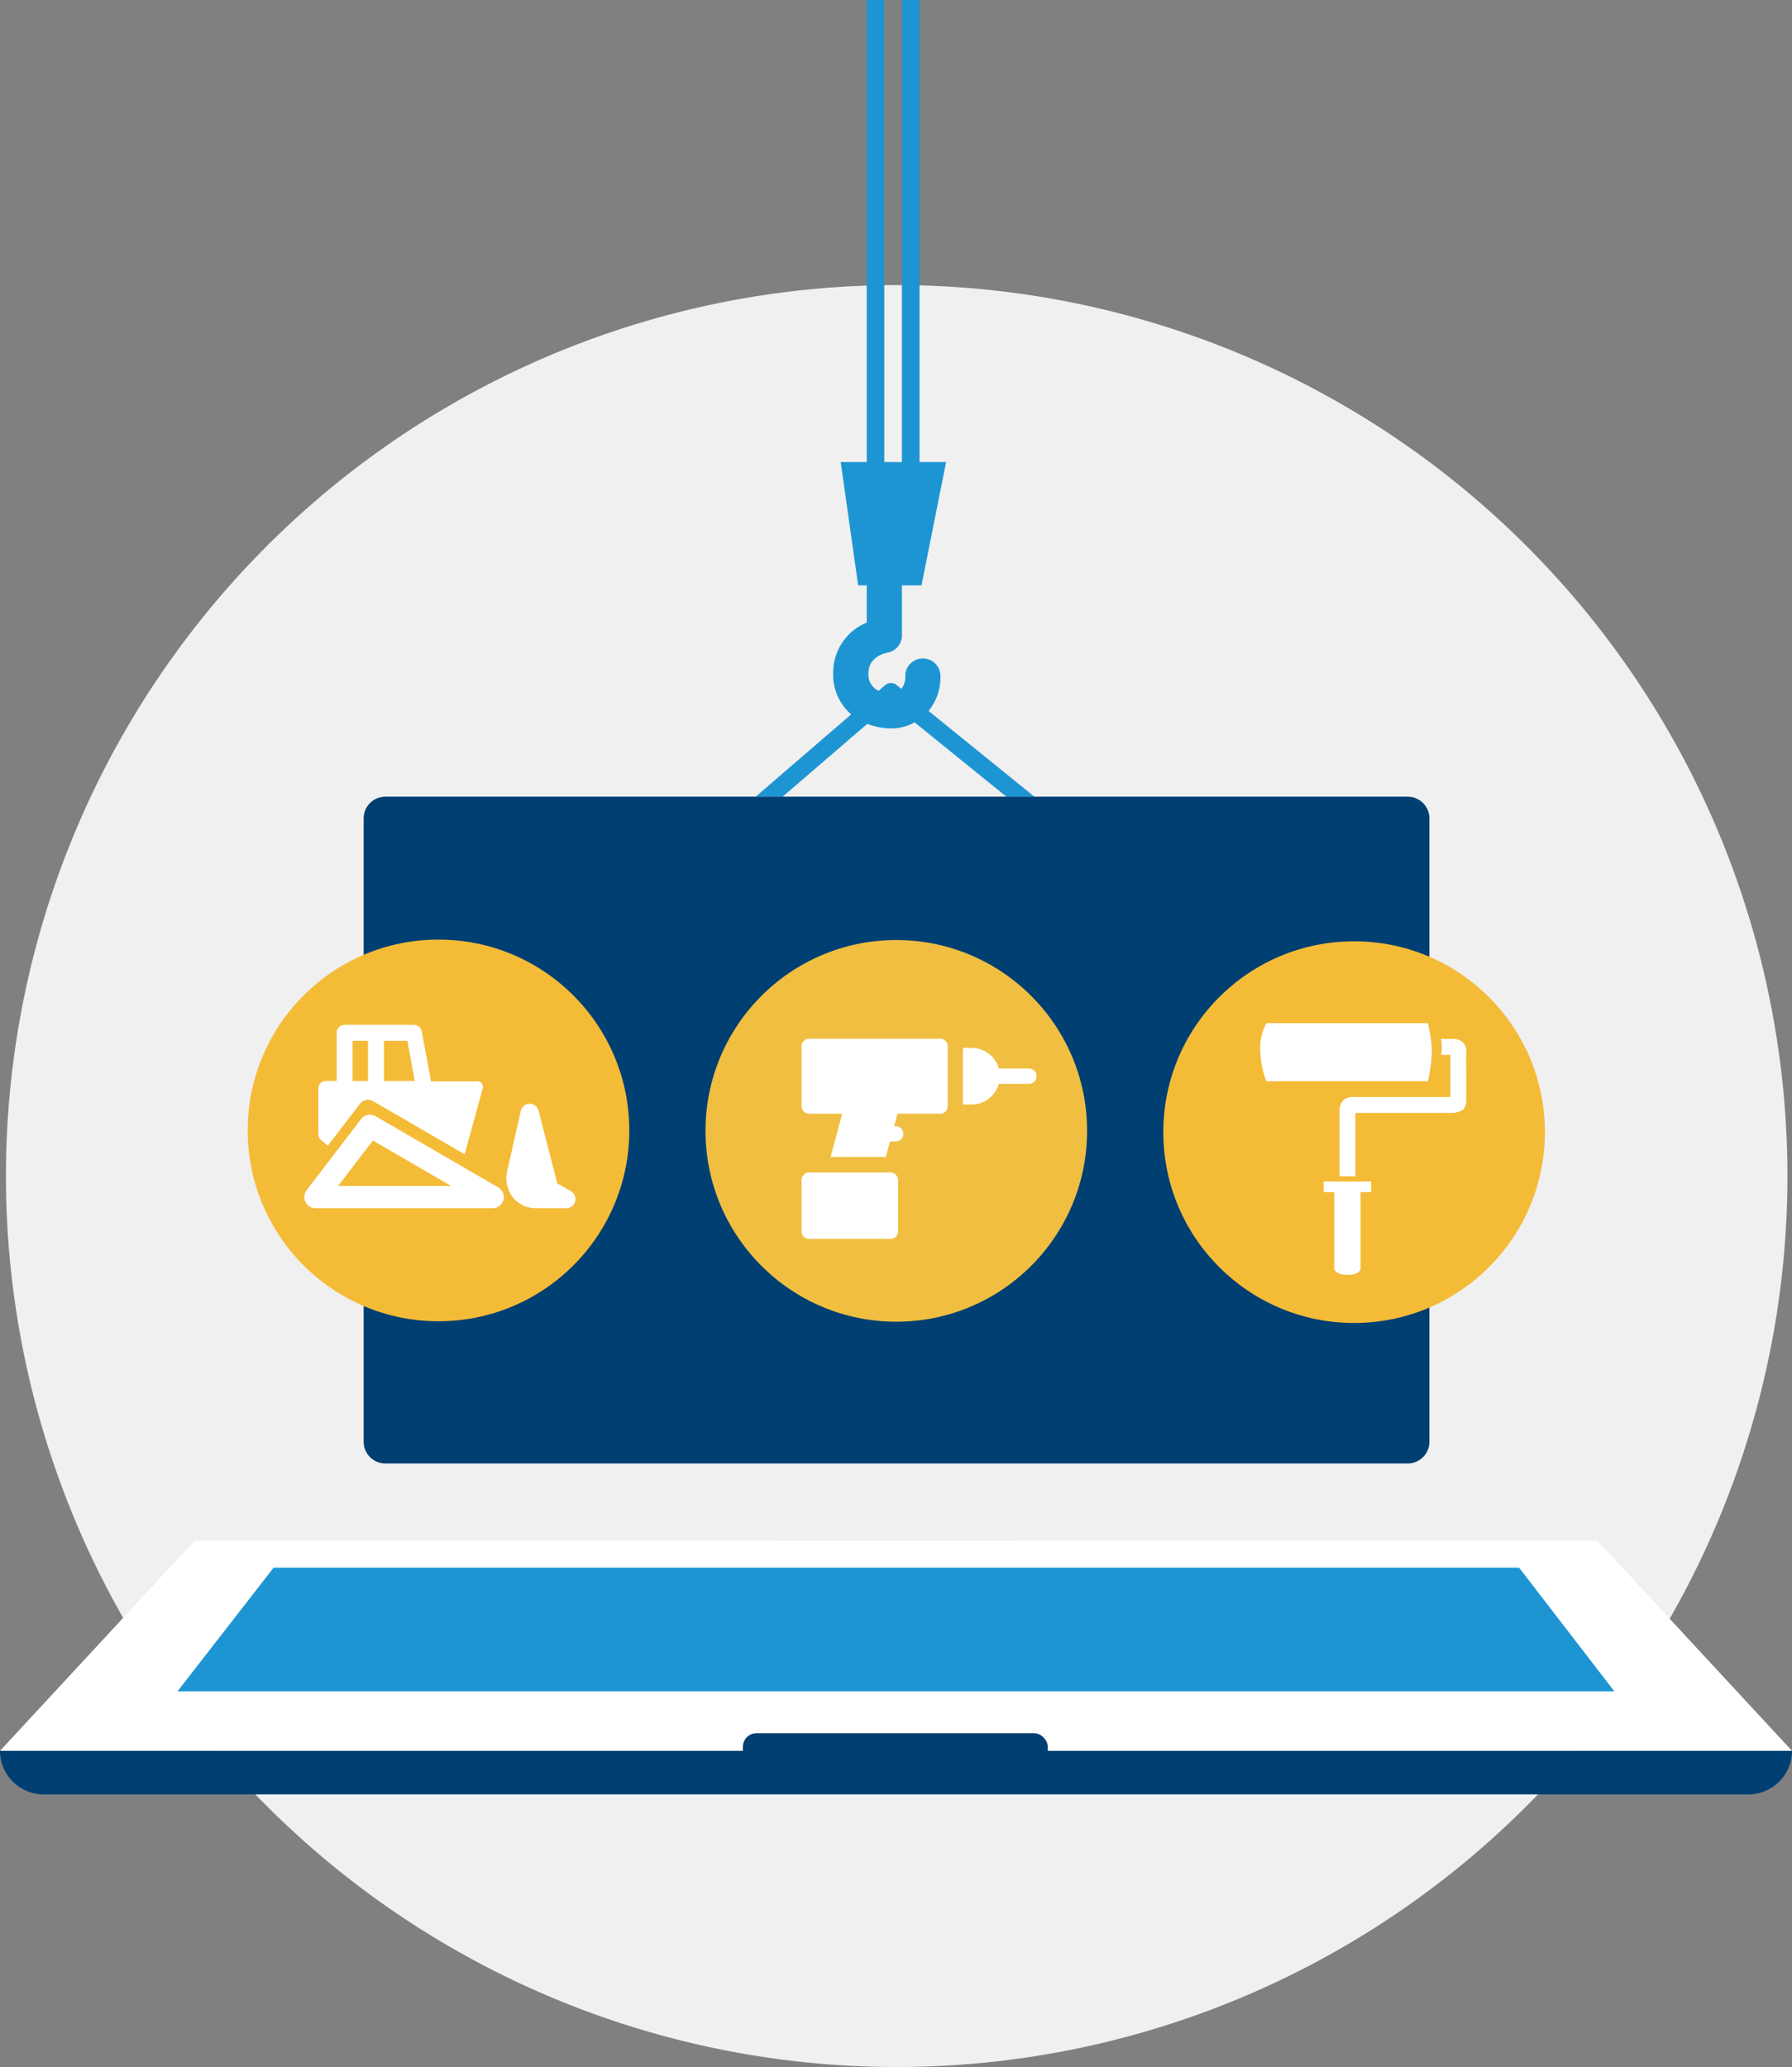
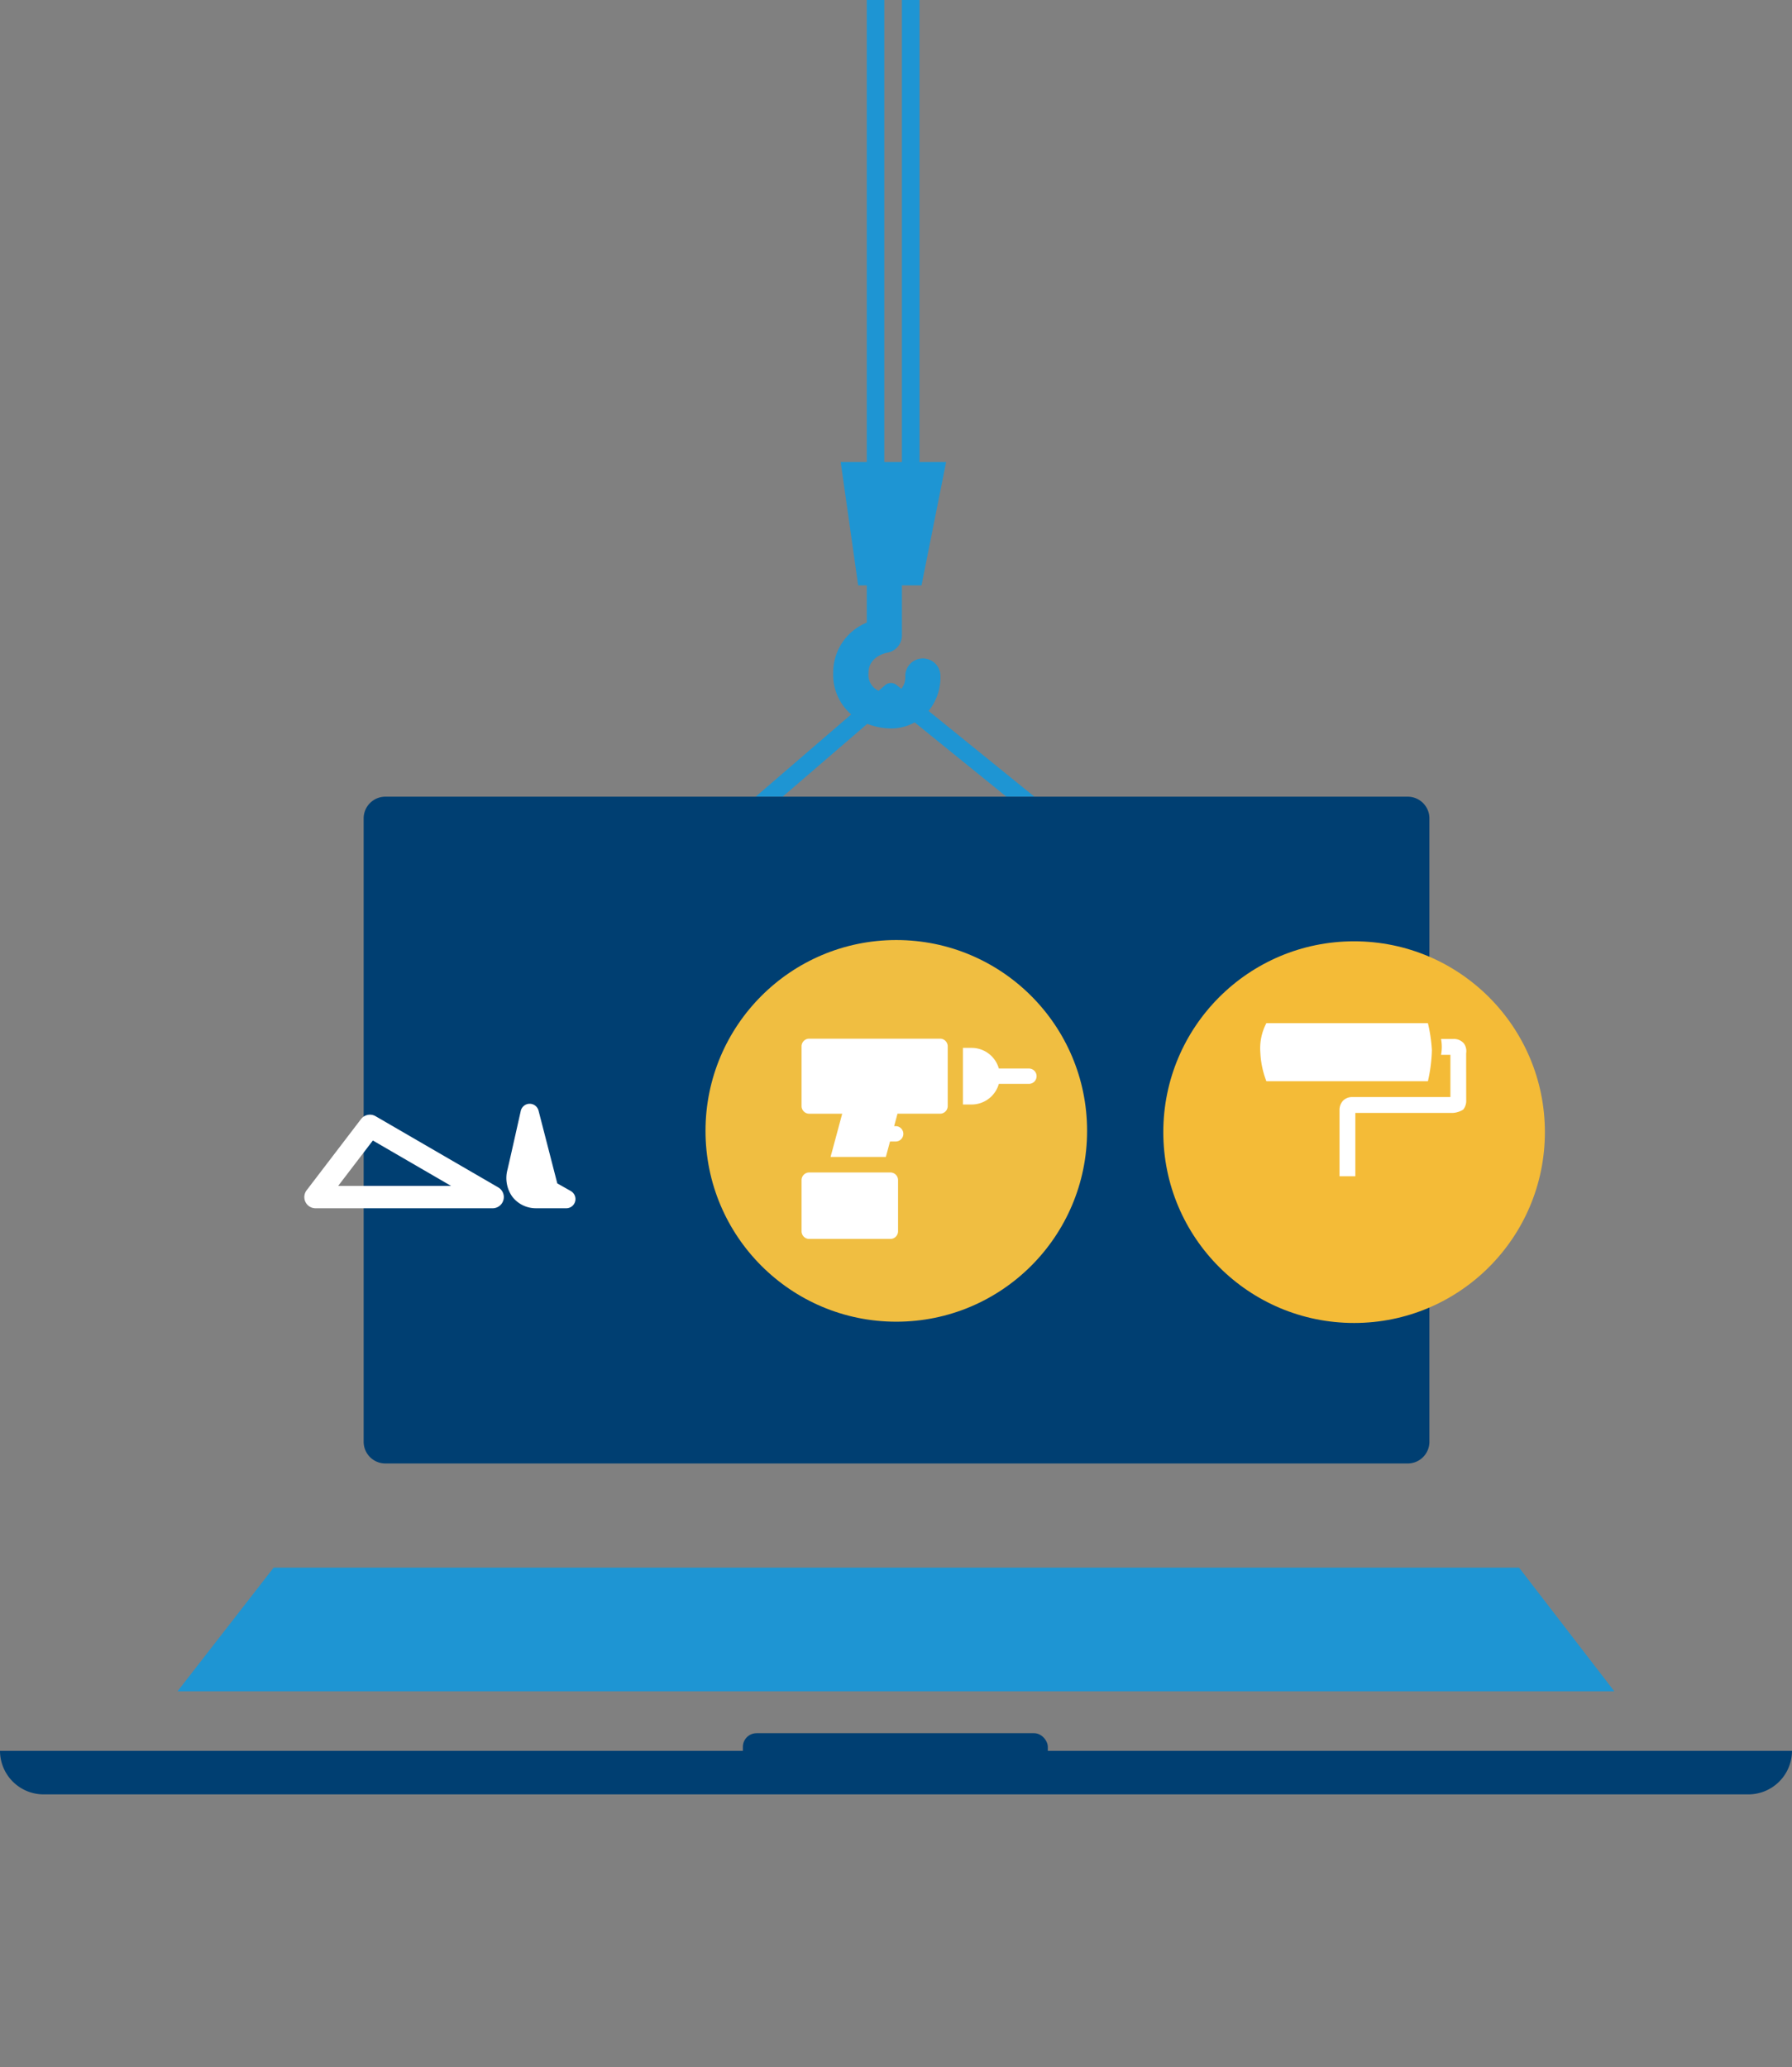
<svg xmlns="http://www.w3.org/2000/svg" width="301.768" height="348" viewBox="0 0 301.768 348">
  <rect x="0" y="0" width="301.768" height="348" fill="#808080" stroke="none" />
  <g id="Groupe_9613" data-name="Groupe 9613" transform="translate(-826 -1781)">
-     <path id="Tracé_43317" data-name="Tracé 43317" d="M150,0A150,150,0,1,1,0,150,150,150,0,0,1,150,0Z" transform="translate(827 1829)" fill="#f0f0f0" />
    <g id="Groupe_9026" data-name="Groupe 9026" transform="translate(710.121 814.881)">
      <path id="Tracé_43266" data-name="Tracé 43266" d="M274.247,1079.932a2.96,2.96,0,1,0-5.92,0,3.151,3.151,0,0,1-.668,2.157l-.812-.648a1.488,1.488,0,0,0-1.909.026l-1.1.956a2.956,2.956,0,0,1-1.709-2.98c0-2.695,2.662-3.333,3.155-3.433a2.969,2.969,0,0,0,2.476-2.925v-8.415h3.3l4.141-20.763h-4.474V966.119h-2.97v77.788H264.79V966.119h-2.951v77.788H257.45l2.94,20.763h1.449v6.272a9.052,9.052,0,0,0-5.649,8.486,8.771,8.771,0,0,0,3.028,6.965L243.13,1100.25h4.545l14.25-12.267a11.341,11.341,0,0,0,4.025.783,8.233,8.233,0,0,0,3.952-1.027l15.451,12.511h4.633l.03-.045-17.768-14.394A8.95,8.95,0,0,0,274.247,1079.932Z" fill="#1e95d3" />
      <path id="Tracé_43267" data-name="Tracé 43267" d="M352.934,1100.25H180.772a3.654,3.654,0,0,0-3.655,3.654v104.949a3.655,3.655,0,0,0,3.655,3.655H352.934a3.654,3.654,0,0,0,3.654-3.655V1103.9A3.654,3.654,0,0,0,352.934,1100.25Z" fill="#003f72" />
      <g id="Groupe_9018" data-name="Groupe 9018">
-         <path id="Tracé_43268" data-name="Tracé 43268" d="M417.647,1260.891l-32.824-35.44-118.06.047-118.06-.047-32.824,35.44Z" fill="#fff" />
        <path id="Tracé_43269" data-name="Tracé 43269" d="M387.724,1250.864H145.775l16.178-20.813H371.69Z" fill="#1e95d3" />
        <g id="Groupe_9017" data-name="Groupe 9017">
          <rect id="Rectangle_6107" data-name="Rectangle 6107" width="51.351" height="5.942" rx="2.301" transform="translate(240.977 1257.92)" fill="#003f72" />
          <path id="Tracé_43270" data-name="Tracé 43270" d="M115.879,1260.891h0a7.352,7.352,0,0,0,7.33,7.33H410.317a7.352,7.352,0,0,0,7.33-7.33H115.879Z" fill="#003f72" />
        </g>
      </g>
      <g id="Groupe_9020" data-name="Groupe 9020">
-         <circle id="Ellipse_863" data-name="Ellipse 863" cx="32.129" cy="32.129" r="32.129" transform="translate(157.591 1124.308)" fill="#f4bb37" />
        <g id="Groupe_9019" data-name="Groupe 9019">
          <path id="Tracé_43271" data-name="Tracé 43271" d="M212.007,1166.645l-2.283-1.292-3.155-12.247a1.54,1.54,0,0,0-2.995.049c-.017.076-1.7,7.61-2.224,9.838a5.4,5.4,0,0,0,.837,4.648,5,5,0,0,0,3.893,1.9c.546.011,5.191,0,5.207,0a1.549,1.549,0,0,0,.72-2.893Z" fill="#fff" />
          <path id="Tracé_43272" data-name="Tracé 43272" d="M199.778,1166.028l-20.659-11.988a1.888,1.888,0,0,0-2.443.486l-9.162,11.987a1.885,1.885,0,0,0,1.5,3.03h29.821a1.885,1.885,0,0,0,.946-3.515Zm-7.949-.255h-19l5.839-7.639Z" fill="#fff" />
-           <path id="Tracé_43273" data-name="Tracé 43273" d="M170,1158.1l1.1.9,5.367-7.022a1.755,1.755,0,0,1,2.274-.452l15.382,8.926,3.073-11.2a.927.927,0,0,0-1.019-1.079l-7.714.012-1.558-8.417a1.341,1.341,0,0,0-1.318-1.1H173.909a1.341,1.341,0,0,0-1.341,1.34v8.1h-1.81a1.279,1.279,0,0,0-1.279,1.28v7.675A1.277,1.277,0,0,0,170,1158.1Zm10.538-16.747h3.936l1.252,6.76h-5.188Zm-5.292,0h2.611v6.76h-2.611Z" fill="#fff" />
        </g>
      </g>
      <g id="Groupe_9022" data-name="Groupe 9022">
        <circle id="Ellipse_864" data-name="Ellipse 864" cx="32.129" cy="32.129" r="32.129" transform="translate(311.776 1124.596)" fill="#f4bb37" />
        <g id="Groupe_9021" data-name="Groupe 9021">
          <path id="Tracé_43274" data-name="Tracé 43274" d="M362.275,1152.937a2.336,2.336,0,0,0,.508-1.618l-.009-7.869a2.2,2.2,0,0,0-.395-1.68,2.237,2.237,0,0,0-1.818-.729h-2.014a7.14,7.14,0,0,1,0,2.669h1.575v7.11H343.673a2.164,2.164,0,0,0-1.654.633,2.342,2.342,0,0,0-.569,1.589v11.111h2.665v-10.664h16.446a3.791,3.791,0,0,0,1.714-.552Zm0,0" fill="#fff" />
-           <path id="Tracé_43275" data-name="Tracé 43275" d="M340.565,1179.73c.034.134.257,1.015,2.218,1.015,2.074,0,2.2-.911,2.222-1.024v-12.9h1.78v-1.78h-8v1.78h1.774Zm0,0" fill="#fff" />
          <path id="Tracé_43276" data-name="Tracé 43276" d="M357.006,1142.933a25.721,25.721,0,0,0-.672-4.558h-27.2a9.08,9.08,0,0,0-1.02,4.888,15.348,15.348,0,0,0,1.02,4.891h27.2a26.231,26.231,0,0,0,.672-5.221Zm0,0" fill="#fff" />
        </g>
      </g>
      <g id="Groupe_9025" data-name="Groupe 9025">
        <g id="Groupe_9024" data-name="Groupe 9024">
          <circle id="Ellipse_865" data-name="Ellipse 865" cx="32.129" cy="32.129" r="32.129" transform="translate(234.684 1124.383)" fill="#f0be41" />
          <g id="Groupe_9023" data-name="Groupe 9023">
            <path id="Tracé_43277" data-name="Tracé 43277" d="M265.816,1163.514H252.151a1.292,1.292,0,0,0-1.292,1.292v8.607a1.292,1.292,0,0,0,1.292,1.292h13.665a1.291,1.291,0,0,0,1.292-1.292v-8.607a1.291,1.291,0,0,0-1.292-1.292Zm0,0" fill="#fff" />
            <path id="Tracé_43278" data-name="Tracé 43278" d="M289.145,1146.014h-5.063a4.774,4.774,0,0,0-4.588-3.475h-1.456v9.534h1.456a4.774,4.774,0,0,0,4.588-3.475h5.063a1.292,1.292,0,1,0,0-2.584Zm0,0" fill="#fff" />
            <path id="Tracé_43279" data-name="Tracé 43279" d="M274.18,1140.988H252.151a1.293,1.293,0,0,0-1.292,1.292v10.052a1.293,1.293,0,0,0,1.292,1.292h5.555l-1.961,7.276h9.309l.7-2.6h.954a1.292,1.292,0,0,0,0-2.584h-.257l.565-2.095h7.164a1.291,1.291,0,0,0,1.292-1.292V1142.28a1.293,1.293,0,0,0-1.292-1.292Zm0,0" fill="#fff" />
          </g>
        </g>
      </g>
    </g>
  </g>
</svg>